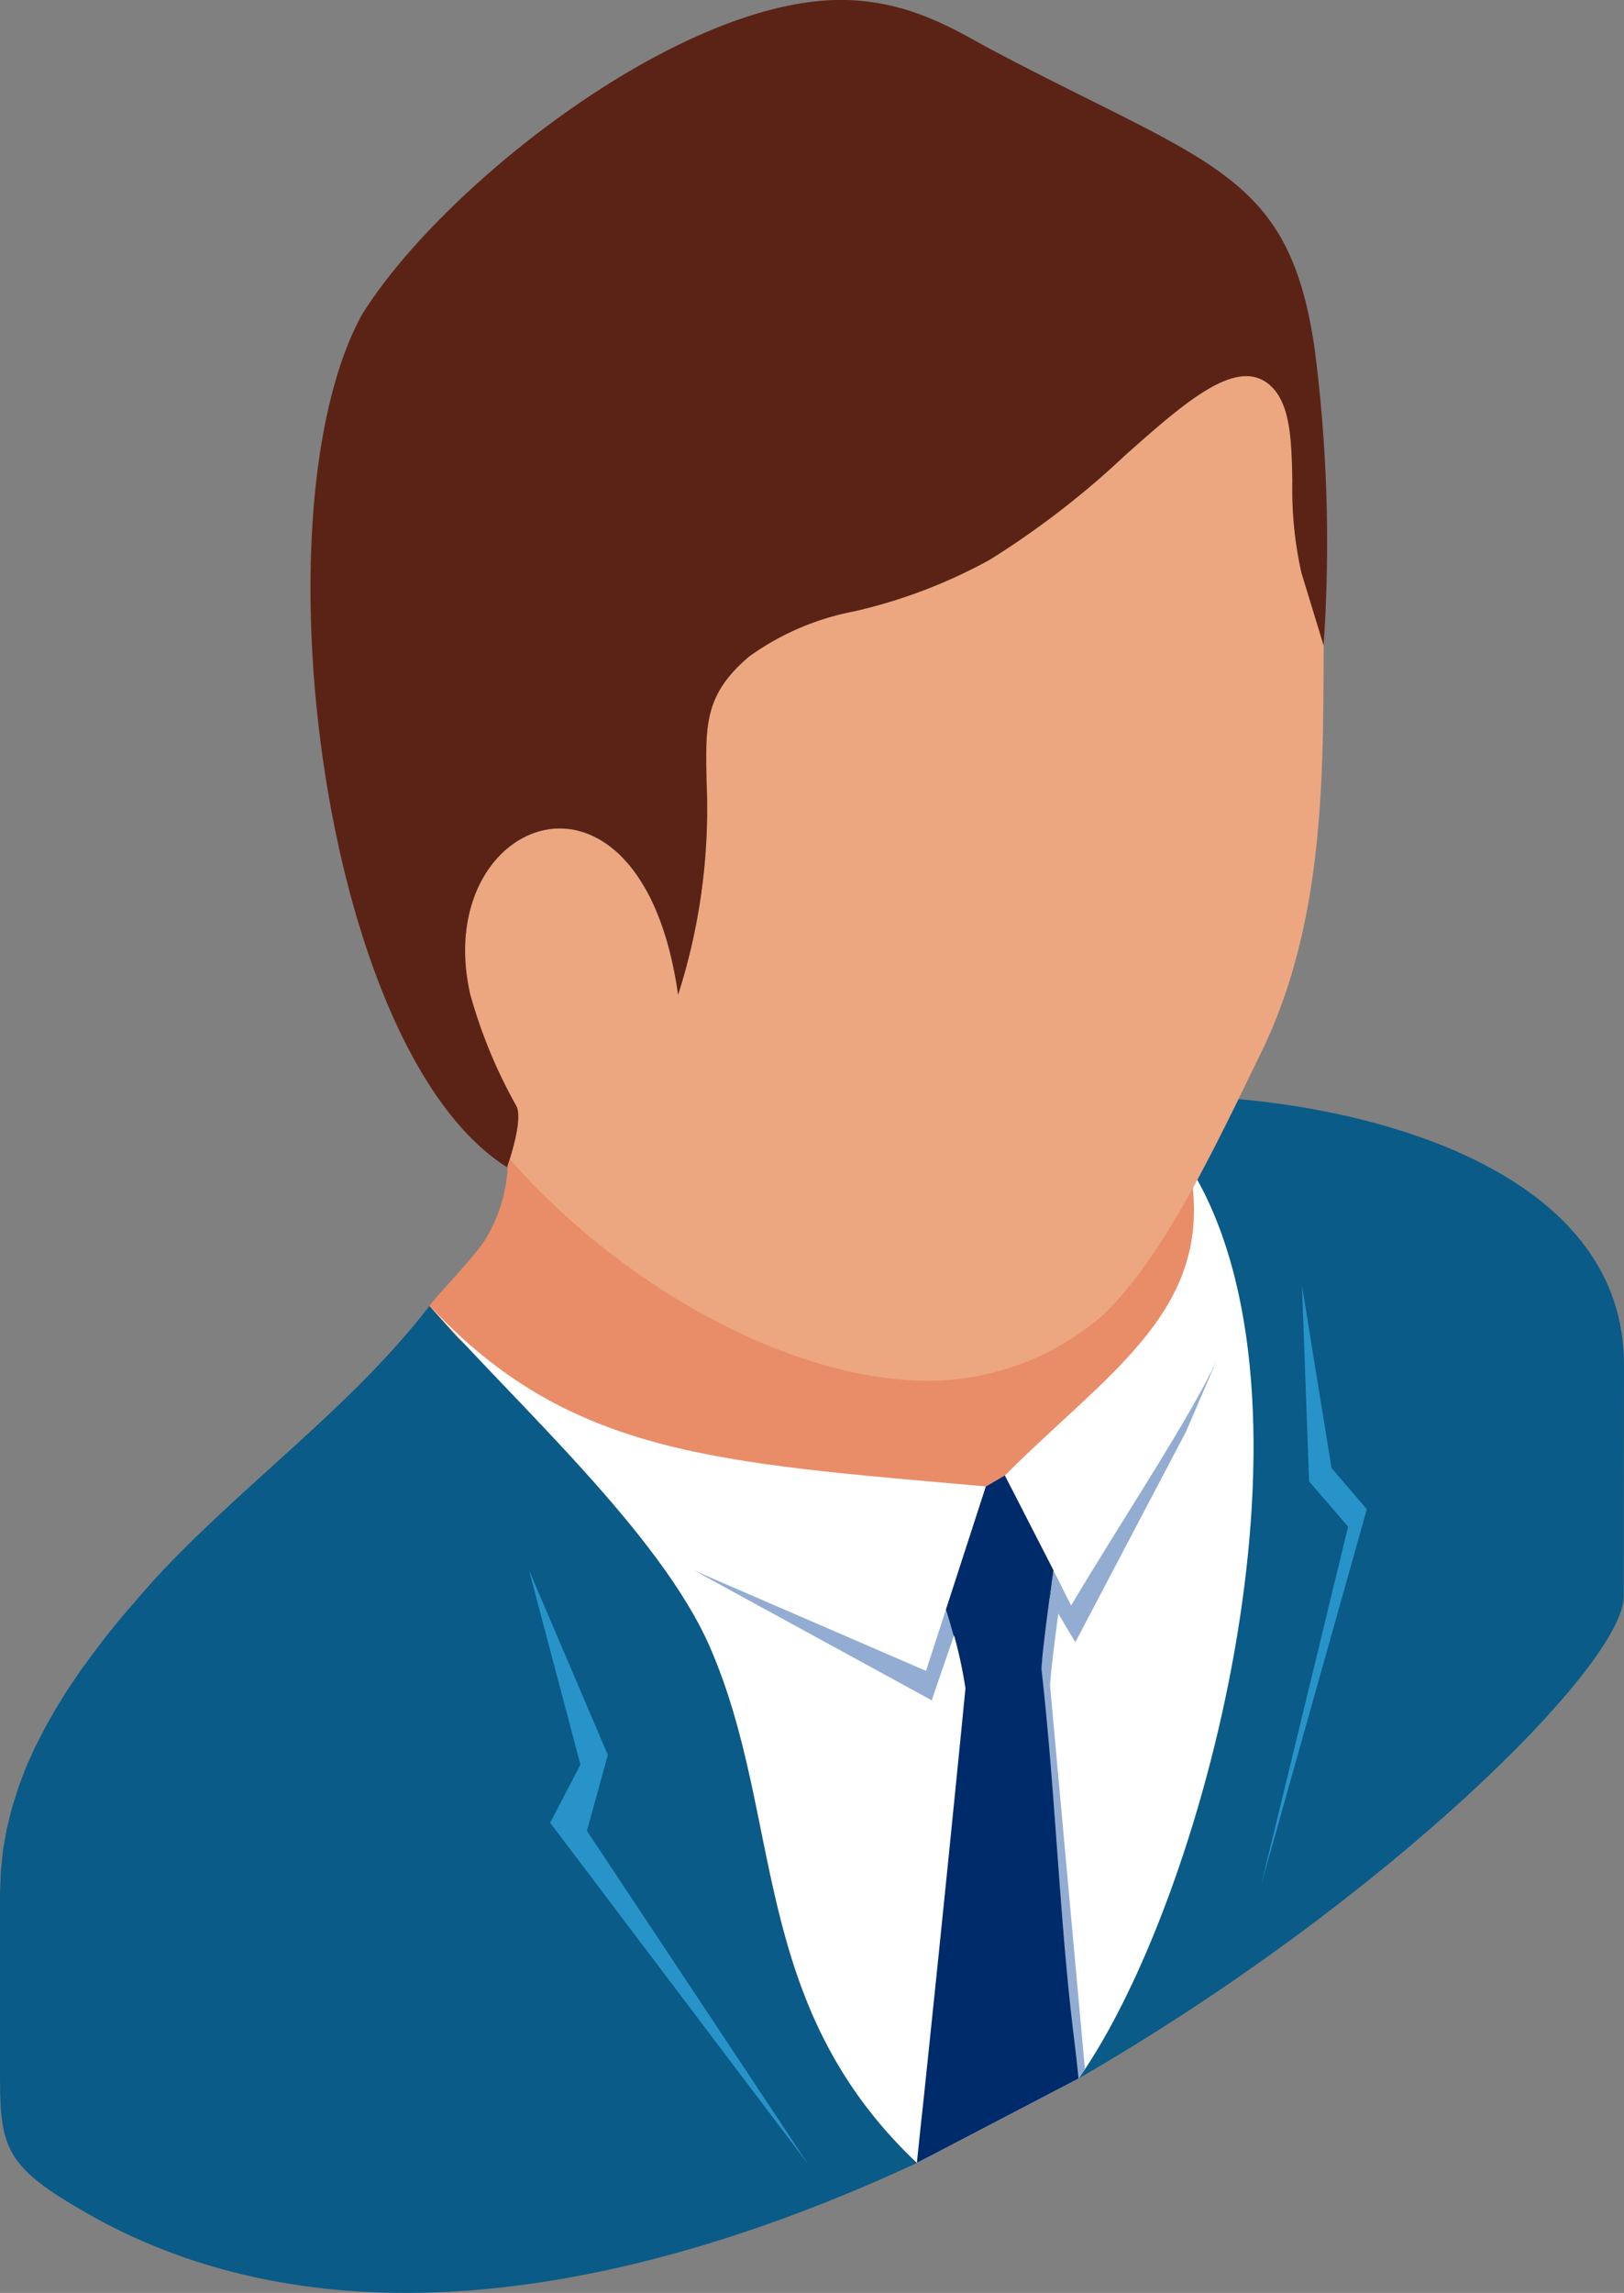
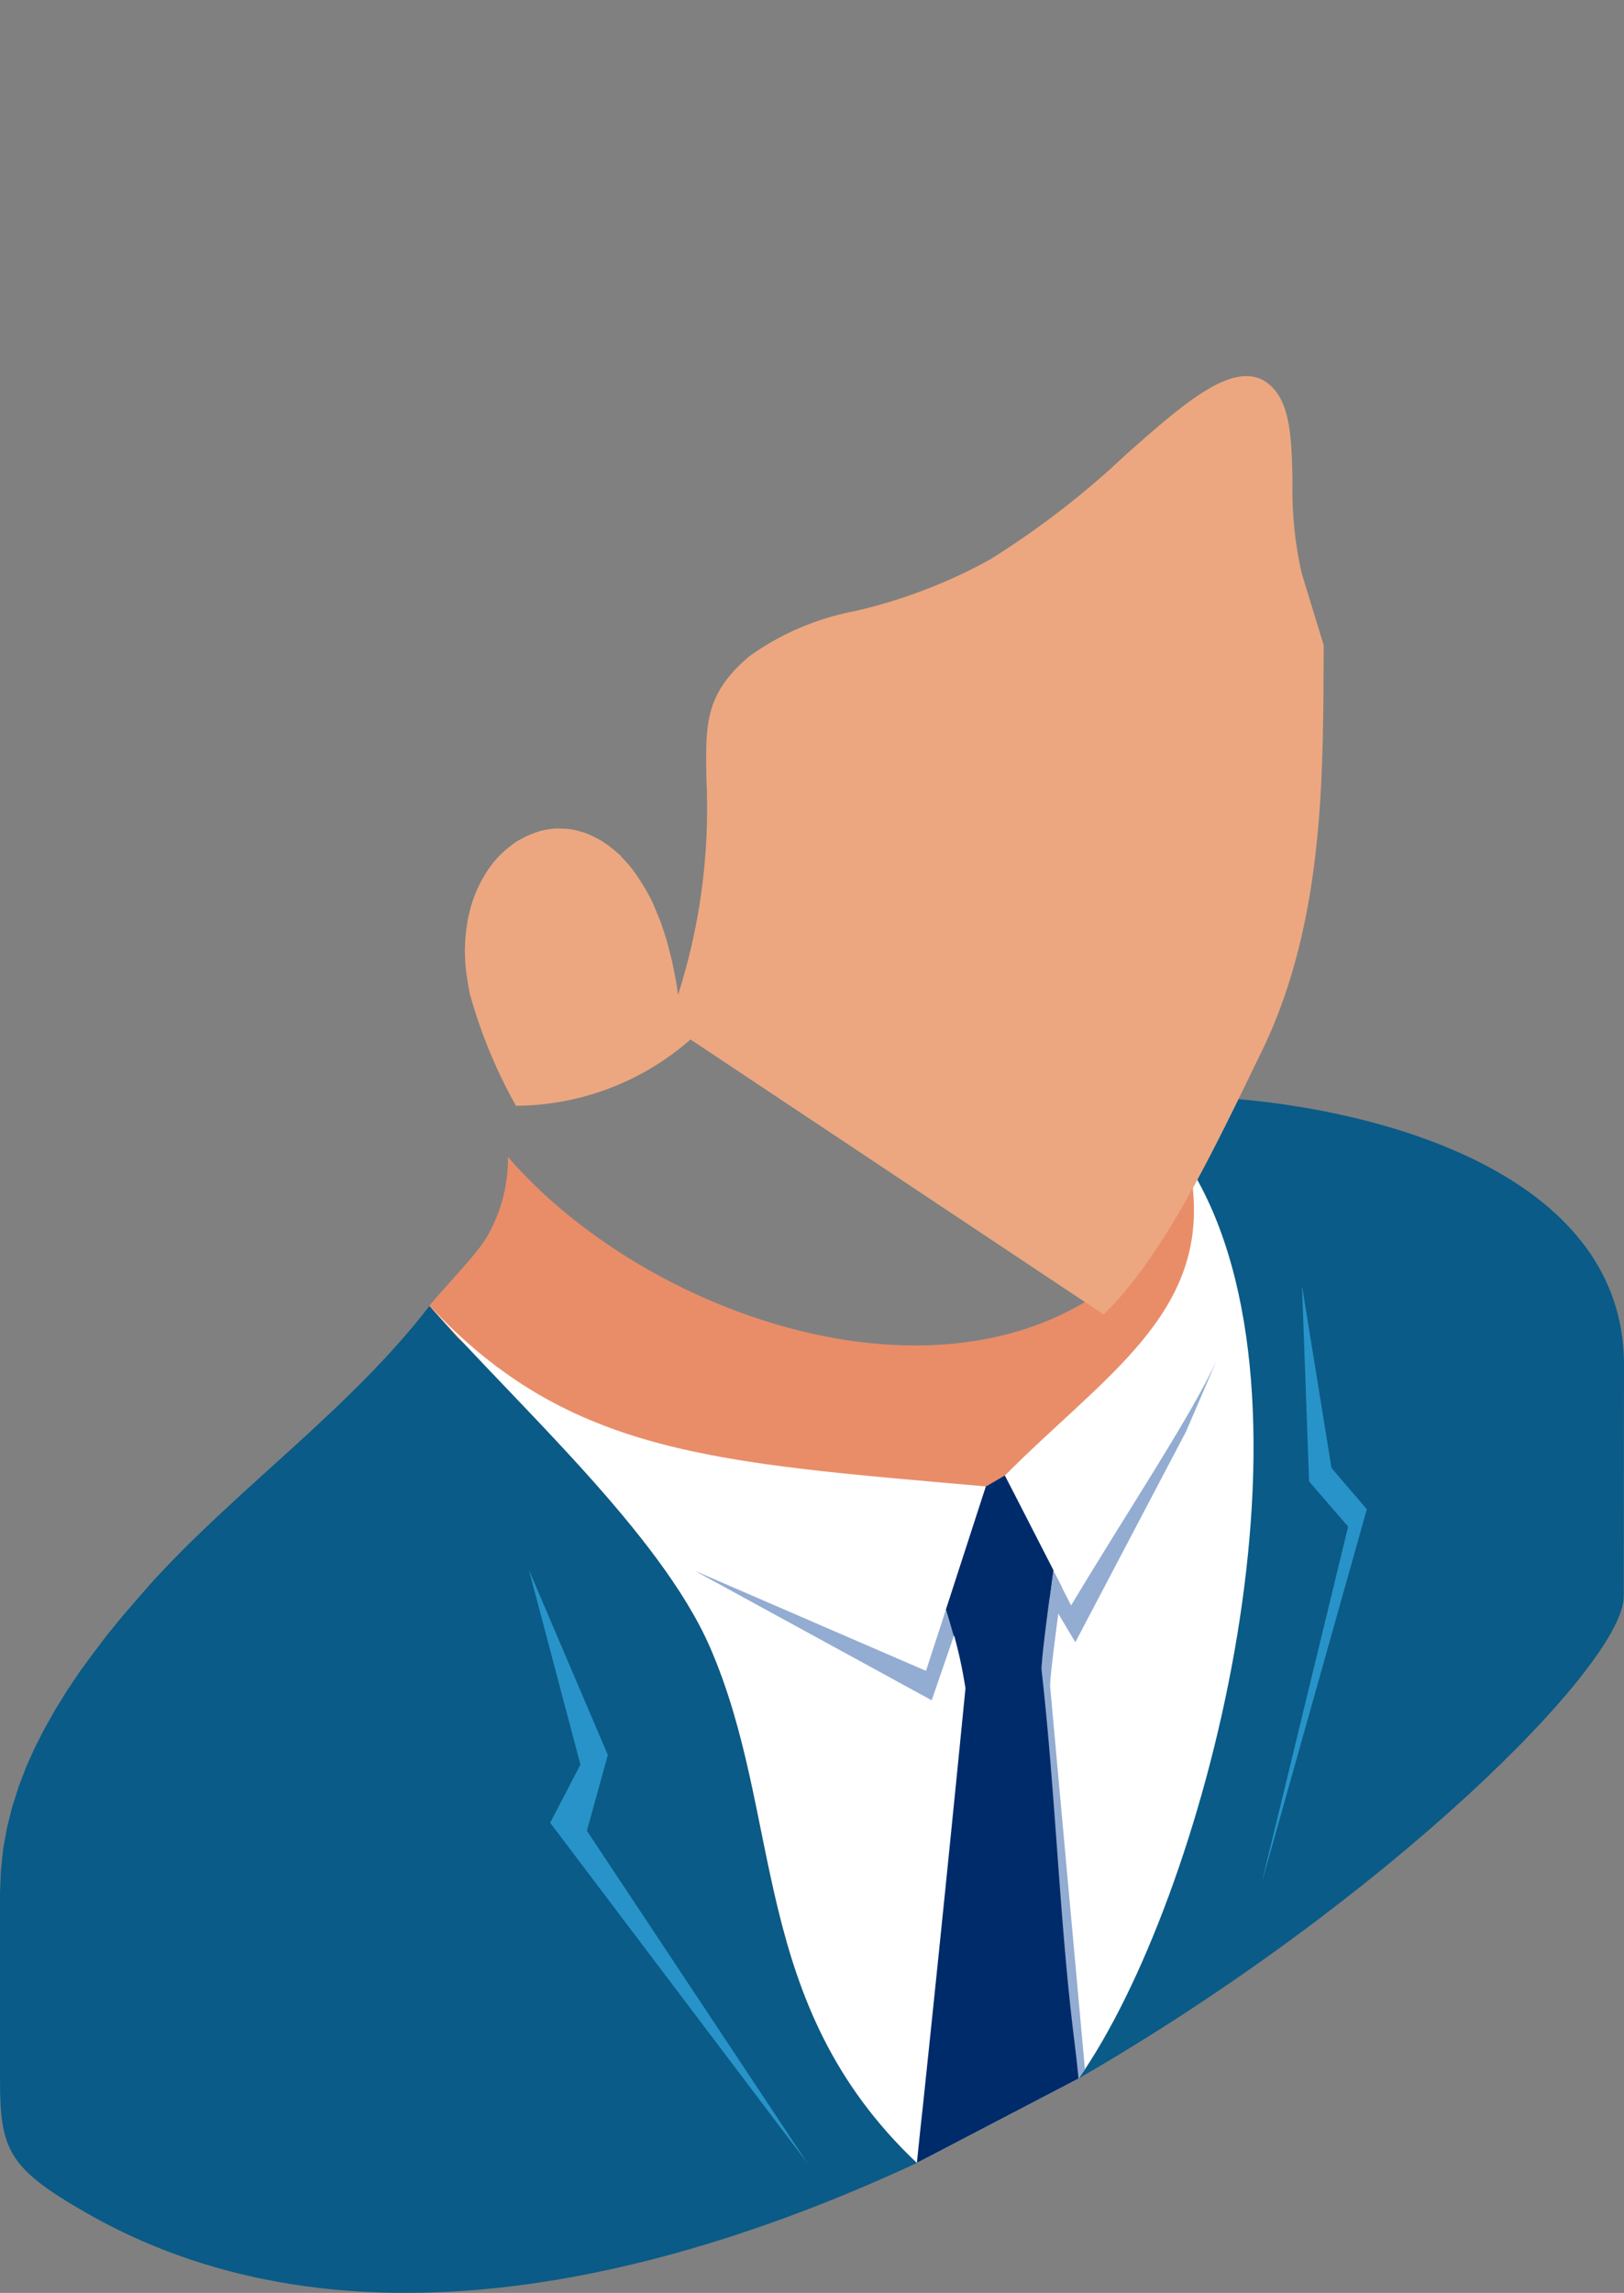
<svg xmlns="http://www.w3.org/2000/svg" width="80" height="112.891">
  <rect width="100%" height="100%" fill="#808080" stroke="none" />
  <defs>
    <style>.f,.g{fill-rule:evenodd}.f{fill:#93acd1}.g{fill:#002b6a}</style>
  </defs>
  <path d="M79.989 78.597l.011-11.4c0-9.1-11.237-12.4-18.994-13.081-.665 1.342-1.331 2.684-2.029 3.971 6.088 10.942.873 34.354-5.848 44.249 15.23-8.793 26.859-20.4 26.859-23.739zM21.568 64.72l-.371-.393.371.393zm-.4-.415c4.331 4.9 11.357 11.193 13.8 16.779 3.666 8.411 1.887 17.543 10.2 25.409-13.67 6.349-28.943 9.371-41 2.411-3.731-2.149-4.167-3.055-4.167-6.48v-9.252l.044-1.069.109-1.058.185-1.026.251-1.015.316-1 .371-.982.436-.971.491-.96.535-.949.578-.927.622-.927.666-.905.687-.905.731-.895.764-.884.775-.884c4.309-4.691 9.7-8.466 13.593-13.517z" fill-rule="evenodd" fill="#0a5b87" />
  <path d="M21.149 64.294c.6-.753 2.313-2.52 2.782-3.306a7.636 7.636 0 001.091-4.026c7.931 9.164 26.565 14.553 33.732 1.538 2.018 4.822-3.742 14.139-11.15 16.91-5.444 2.029-13.746.775-17.946-3.066l-7.109-6.479z" fill="#e98d69" fill-rule="evenodd" />
-   <path d="M54.363 64.717c2.989-2.891 5.444-8.139 7.779-12.928 3.186-6.535 3.022-14.008 3.066-20.019l-1.091-3.567a18.742 18.742 0 01-.447-4.538c-.044-1.953-.076-3.764-1.08-4.68-1.615-1.473-4.167.775-7.157 3.426a42.67 42.67 0 01-6.666 5.138 25.6 25.6 0 01-6.666 2.542 13.062 13.062 0 00-5.193 2.226c-2.247 1.9-2.149 3.437-2.106 6.142a30.023 30.023 0 01-1.4 10.517l-.087-.589-.109-.567-.109-.535-.131-.513a27.02 27.02 0 00-.131-.5l-.153-.469-.153-.447-.175-.425-.164-.4c-.065-.131-.12-.262-.185-.382l-.2-.36-.2-.327-.207-.316-.207-.295-.218-.273-.229-.251-.218-.24-.24-.207-.229-.185-.24-.175-.24-.153-.251-.131-.24-.12-.239-.099-.251-.076-.249-.07-.251-.044-.251-.022-.251-.011h-.247l-.251.022-.24.044-.24.055-.24.076-.229.087-.229.1-.229.12-.218.12-.218.153-.2.153-.207.175-.2.185-.185.2-.175.207-.175.229-.153.229-.153.251-.142.262-.131.273-.12.273-.109.295-.1.306-.076.305-.076.327-.055.338-.044.338-.033.349-.011.36a2.113 2.113 0 000 .371l.011.371.033.382.055.393.065.4.076.4a24.714 24.714 0 002.269 5.5c.273.5-.076 1.866-.316 2.618 5.728 6.491 14.052 10.931 20.663 10.921a13.136 13.136 0 008.599-3.265z" fill="#eca780" fill-rule="evenodd" />
-   <path d="M17.815 15.518c-5.28 9.688-1.964 36.2 7.157 41.947.185-.48.8-2.411.458-3.022a24.713 24.713 0 01-2.269-5.5c-1.975-8.739 8.422-12.83 10.244.033a30.023 30.023 0 001.4-10.517c-.044-2.706-.142-4.244 2.106-6.142a13.062 13.062 0 015.189-2.222 25.6 25.6 0 006.666-2.542 42.67 42.67 0 006.661-5.141c2.989-2.651 5.542-4.9 7.157-3.426 1 .916 1.036 2.727 1.08 4.68a18.742 18.742 0 00.447 4.538l1.091 3.567a74.132 74.132 0 00-.447-14.641C63.489 8.468 59.617 8.14 48.947 2.5c-1.7-.895-3.906-2.389-7.211-2.5-8.037-.236-19.961 9.125-23.921 15.518z" fill="#5b2316" fill-rule="evenodd" />
+   <path d="M54.363 64.717c2.989-2.891 5.444-8.139 7.779-12.928 3.186-6.535 3.022-14.008 3.066-20.019l-1.091-3.567a18.742 18.742 0 01-.447-4.538c-.044-1.953-.076-3.764-1.08-4.68-1.615-1.473-4.167.775-7.157 3.426a42.67 42.67 0 01-6.666 5.138 25.6 25.6 0 01-6.666 2.542 13.062 13.062 0 00-5.193 2.226c-2.247 1.9-2.149 3.437-2.106 6.142a30.023 30.023 0 01-1.4 10.517l-.087-.589-.109-.567-.109-.535-.131-.513a27.02 27.02 0 00-.131-.5l-.153-.469-.153-.447-.175-.425-.164-.4c-.065-.131-.12-.262-.185-.382l-.2-.36-.2-.327-.207-.316-.207-.295-.218-.273-.229-.251-.218-.24-.24-.207-.229-.185-.24-.175-.24-.153-.251-.131-.24-.12-.239-.099-.251-.076-.249-.07-.251-.044-.251-.022-.251-.011h-.247l-.251.022-.24.044-.24.055-.24.076-.229.087-.229.1-.229.12-.218.12-.218.153-.2.153-.207.175-.2.185-.185.2-.175.207-.175.229-.153.229-.153.251-.142.262-.131.273-.12.273-.109.295-.1.306-.076.305-.076.327-.055.338-.044.338-.033.349-.011.36a2.113 2.113 0 000 .371l.011.371.033.382.055.393.065.4.076.4a24.714 24.714 0 002.269 5.5a13.136 13.136 0 008.599-3.265z" fill="#eca780" fill-rule="evenodd" />
  <path d="M48.57 73.186c-13.233-1.178-20.51-1.505-27.4-8.891 4.331 4.9 11.357 11.2 13.8 16.79 3.666 8.411 1.887 17.543 10.2 25.409l7.964-4.157c6.204-8.848 12.335-32.579 5.844-44.25l-.219.415c.655 6.262-4.4 9.262-9.262 14.15l-.927.535z" fill="#fff" fill-rule="evenodd" />
  <path class="f" d="M49.747 73.131l-1.331.535-2.8 8.6-11.406-4.935 11.686 6.383 3.214-9.339 3.862 6.48 5.455-10.375 1.516-3.524c-1.222 2.695-4.451 7.528-7.179 12.088l-3.022-5.913zm-15.537 4.2z" />
  <path class="f" d="M45.7 106.209l7.429-3.869.316-.458-1.713-18.83c-.033-.262.251-2.542.578-4.909l-2.388-4.663-.927.535-1.964 6.055a24.3 24.3 0 01.96 3.884c-.746 7.418-1.546 14.836-2.291 22.255z" />
  <path class="g" d="M45.166 106.493l7.964-4.157c-.12-1.167-.153-1.4-.284-2.487-.665-5.618-.862-11.641-1.538-17.63-.033-.262.251-2.542.578-4.909l-2.389-4.658-.927.535-1.964 6.055a22.687 22.687 0 01.954 3.882 3183.793 3183.793 0 01-2.106 20.652c-.113 1.011-.179 1.658-.288 2.717z" />
  <path class="g" d="M51.341 81.732c-.742 1.211-1.931 1.429-3.884.676.949 1.338 3.546 1.982 3.884-.676zm.36-3.026l.185-1.4-2.389-4.658-.087.055-.1.055-.087.055-.1.055-.087.055-.1.055-.087.055-.1.055-.087.055-.094.044-1.964 6.055c.131.436.262.895.382 1.32l2.127-6.186z" />
  <path d="M27.102 89.745l1.49-2.864-2.536-9.584 3.887 9.11-1.032 3.732 10.879 16.386zm40.23-15.438l-1.741-2.031-1.453-8.978.349 9.637 1.923 2.229-4.277 17.615z" fill="#2893c9" fill-rule="evenodd" />
</svg>